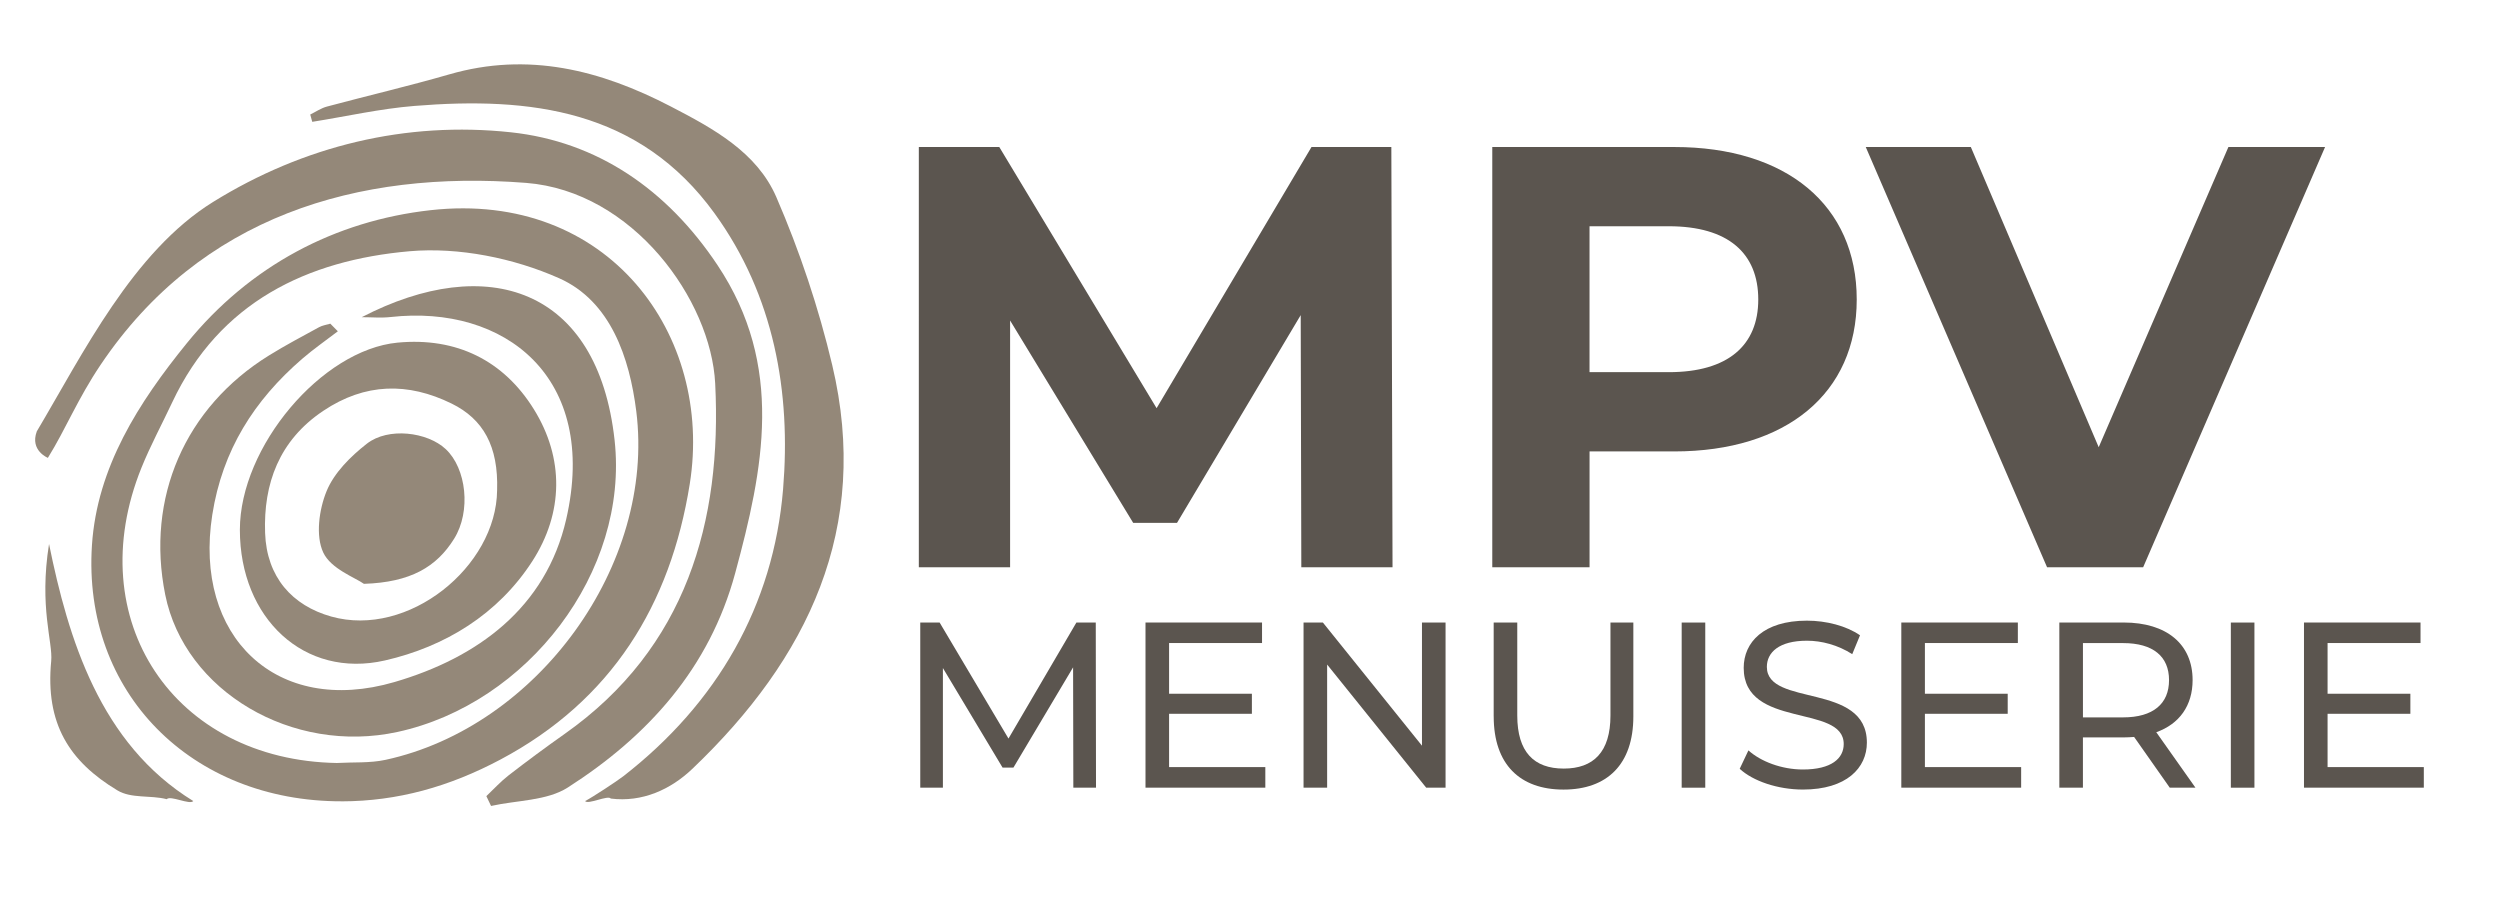
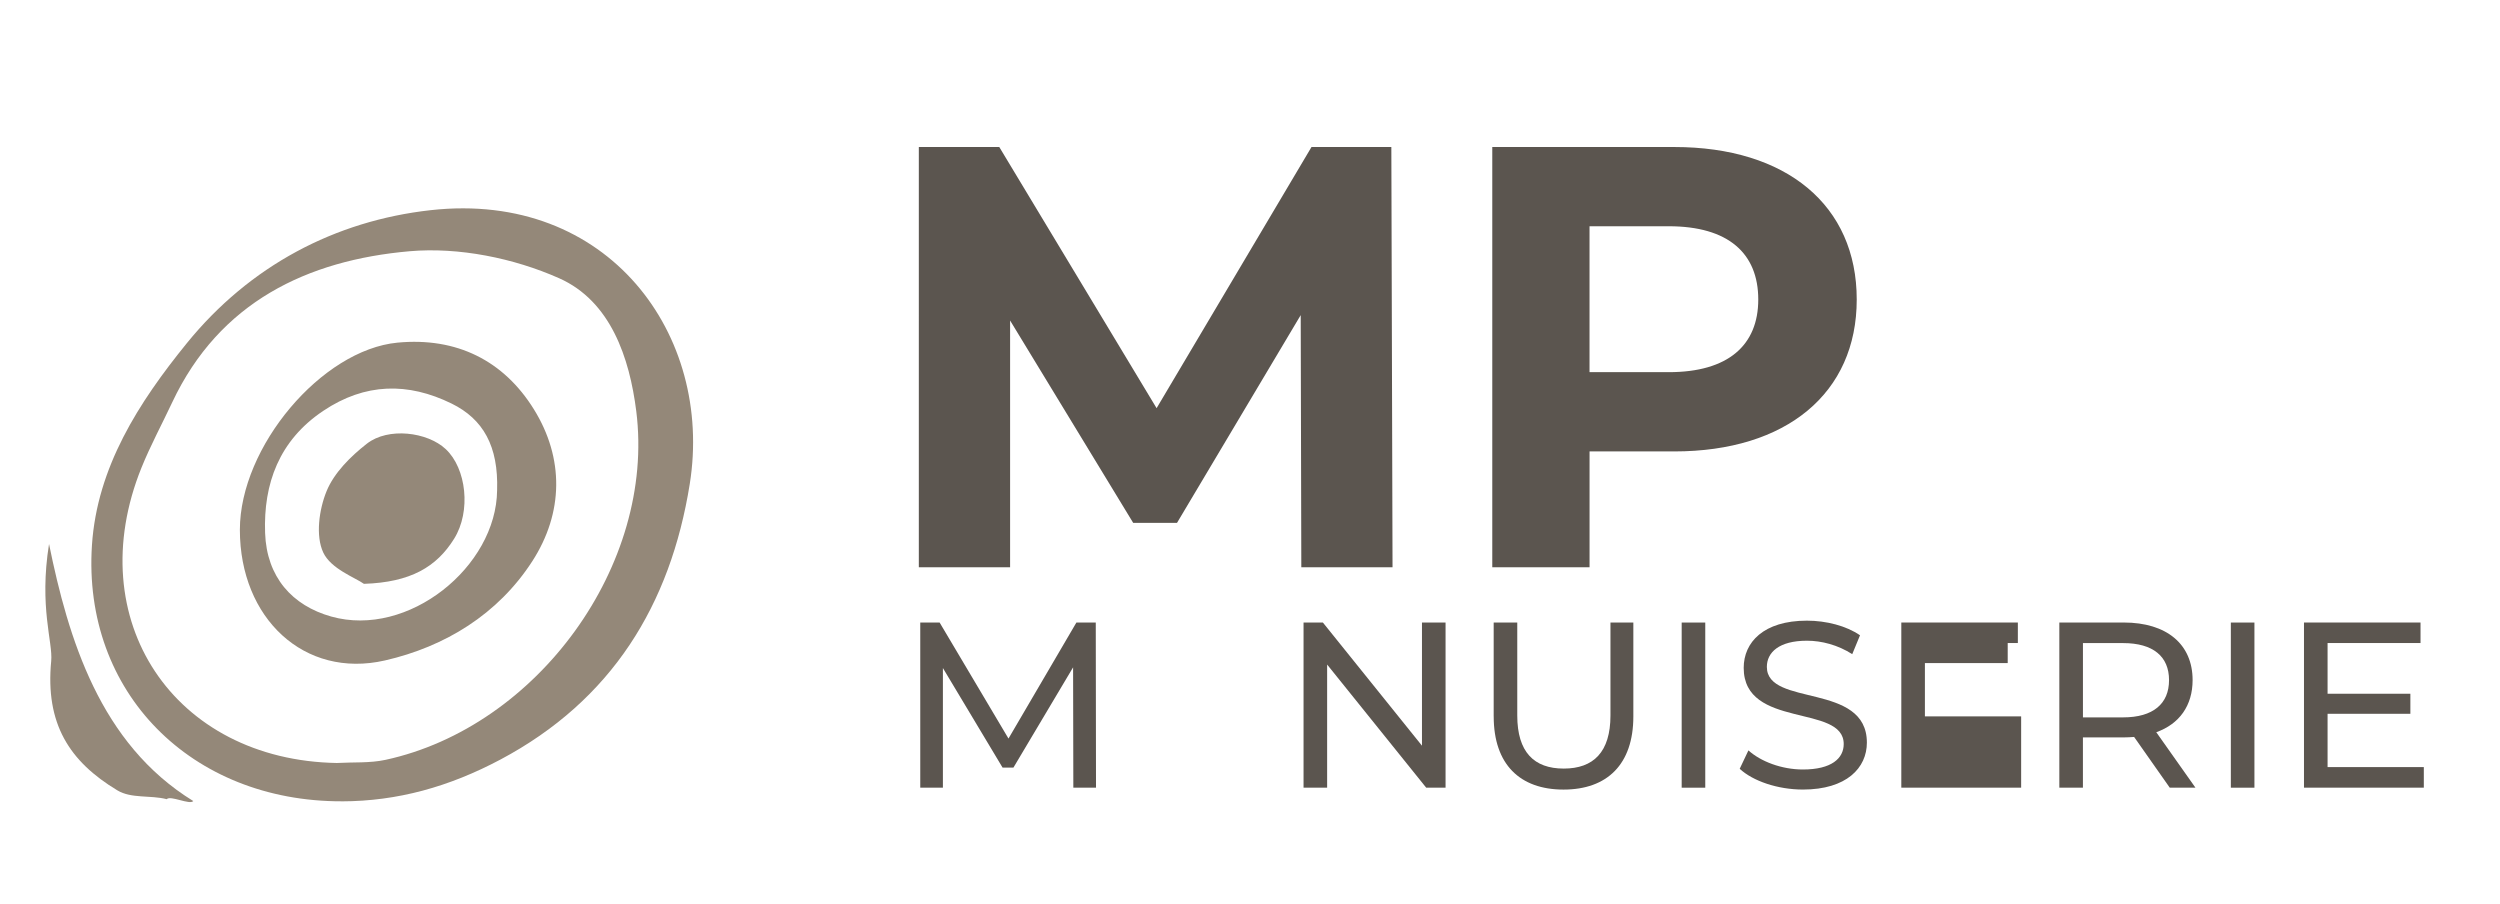
<svg xmlns="http://www.w3.org/2000/svg" id="Layer_1" viewBox="0 0 820.34 296.61">
  <defs>
    <style>      .st0 {        fill: #5b554f;      }      .st1 {        fill: #948879;      }    </style>
  </defs>
  <g>
    <path class="st1" d="M112.17,262.94c-49.39.09-85.15-35.72-82-84.02,1.67-25.57,15.32-46.83,31.13-66.3,20.63-25.41,48.65-40.17,80.04-43.66,58.35-6.48,92.78,41.01,85,89.81-6.34,39.74-25.64,71.05-62.1,90.45-16.83,8.95-33.81,13.69-52.07,13.73ZM110.65,250.36c5.28-.3,10.7.08,15.81-1.02,49.91-10.8,88.63-63.99,82.33-114.36-2.21-17.62-8.43-36.18-25.34-43.69-14.86-6.6-32.95-10.26-49.05-8.85-33.5,2.94-62.4,16.64-77.89,49.59-3.36,7.16-7.14,14.15-10.1,21.47-20.12,49.89,10.58,95.98,64.24,96.87Z" />
-     <path class="st1" d="M12.05,141.59c15.15-25.5,31.51-58.98,57.85-75.31,29.82-18.49,63.4-26.56,97.74-22.87,28.33,3.04,51.25,18.74,67.82,43.62,22.02,33.05,15.07,66.76,5.77,101.08-8.44,31.14-28.61,53.45-54.9,70.29-6.87,4.4-16.72,4.17-25.2,6.06-.51-1.07-1.03-2.15-1.54-3.22,2.42-2.29,4.68-4.79,7.3-6.82,6.03-4.66,12.15-9.2,18.38-13.59,39.99-28.19,51.67-69.79,49.41-114.95-1.37-27.44-26.96-63.12-62.05-65.87-55.38-4.34-106.87,11.01-139.61,59.68-7.6,11.3-11.39,20.99-17.31,30.55,0,0-5.95-2.4-3.65-8.64Z" />
-     <path class="st1" d="M192.01,262.85c2.29-1.17,10.51-6.57,12.5-8.12,30.83-23.97,49.29-56,52.45-94.23,2.62-31.72-2.9-63.45-22.49-90.49-24.7-34.09-60.46-38.34-98.49-35.25-11.24.91-22.35,3.44-33.52,5.22-.22-.8-.44-1.6-.66-2.4,1.82-.89,3.56-2.1,5.48-2.61,13.37-3.58,26.87-6.73,40.16-10.57,25.87-7.48,49.6-1.43,72.62,10.51,13.98,7.25,28.31,15.02,34.7,29.81,7.66,17.71,13.88,36.31,18.33,55.1,12.69,53.5-7.97,96.27-45.87,132.43-7.16,6.84-16.46,11.07-26.79,9.79-.91-1.24-7.51,2.08-8.42.83Z" />
    <path class="st1" d="M54.71,262.24c-5.45-1.4-11.59-.12-16.21-2.9-15.74-9.48-23.68-21.87-21.7-42.41.6-6.18-4.03-17.67-.71-38.42,6.33,31.07,16.73,65.54,47.33,84.34-1.11,1.38-7.59-1.98-8.71-.6Z" />
-     <path class="st1" d="M118.73,104.06c41.05-21.25,77.41-9.73,82.94,40.37,4.79,43.34-28.61,86.47-71.2,95.74-34.54,7.52-69.87-13.34-76.25-45.01-6.4-31.78,6.42-61.44,34.1-78.56,5.33-3.3,10.88-6.23,16.39-9.24,1.1-.6,2.45-.78,3.68-1.15.82.83,1.65,1.67,2.47,2.5-3.91,3-7.99,5.82-11.71,9.04-15.75,13.61-26.16,29.94-29.49,51.16-6.26,39.94,21,66.22,59.76,54.9,27.23-7.95,49.69-24.32,56.37-53.42,10.73-46.71-20.27-70.54-57.62-66.36-3.11.35-6.3.05-9.46.05Z" />
    <path class="st1" d="M78.71,173.86c0-27.24,26.84-59.06,51.74-61.43,19.42-1.85,34.86,5.94,44.74,21.88,9.94,16.02,9.76,33.94-.54,49.87-11.23,17.38-28.62,28.03-48.35,32.54-26.48,6.05-47.59-13.87-47.59-42.85ZM163.12,160.86c.46-14.43-4.54-23.34-14.94-28.44-14.29-7.01-28.36-6.82-42.13,2.41-14.46,9.7-19.63,23.86-19.06,40.05.51,14.49,8.88,23.82,21.7,27.43,25.27,7.11,54.21-16.35,54.43-41.46Z" />
    <path class="st1" d="M119.42,191.58c-2.91-2.07-10.84-4.91-13.35-10.28-2.56-5.48-1.38-14.1,1.1-20.15,2.47-6.03,7.91-11.43,13.24-15.58,6.97-5.44,19.8-3.85,25.84,1.79,6.8,6.34,8.39,20.4,2.76,29.43-5.75,9.23-14.24,14.28-29.58,14.79Z" />
  </g>
  <g>
    <path class="st0" d="M427.01,186.15l-.2-82.75-40.59,68.17h-14.38l-40.39-66.4v80.98h-29.95V48.24h26.4l51.62,85.7,50.83-85.7h26.2l.39,137.91h-29.95Z" />
    <path class="st0" d="M609.26,98.28c0,30.73-23.05,49.85-59.89,49.85h-27.78v38.02h-31.92V48.24h59.7c36.84,0,59.89,19.11,59.89,50.04ZM576.95,98.28c0-15.17-9.85-24.04-29.36-24.04h-26.01v47.88h26.01c19.51,0,29.36-8.87,29.36-23.84Z" />
-     <path class="st0" d="M762.94,48.24l-59.7,137.91h-31.52l-59.5-137.91h34.48l41.96,98.51,42.56-98.51h31.72Z" />
  </g>
  <g>
    <path class="st0" d="M352.2,258.46l-.08-39.48-19.58,32.9h-3.56l-19.58-32.67v39.25h-7.43v-54.19h6.35l22.6,38.08,22.29-38.08h6.35l.08,54.19h-7.43Z" />
-     <path class="st0" d="M415.2,251.73v6.73h-39.32v-54.19h38.24v6.73h-30.5v16.64h27.17v6.58h-27.17v17.49h31.58Z" />
    <path class="st0" d="M474.34,204.28v54.19h-6.35l-32.51-40.41v40.41h-7.74v-54.19h6.35l32.51,40.41v-40.41h7.74Z" />
    <path class="st0" d="M490.13,235.09v-30.81h7.74v30.5c0,12,5.5,17.42,15.25,17.42s15.33-5.42,15.33-17.42v-30.5h7.51v30.81c0,15.71-8.59,24-22.91,24s-22.91-8.28-22.91-24Z" />
    <path class="st0" d="M551.82,204.28h7.74v54.19h-7.74v-54.19Z" />
    <path class="st0" d="M570.86,252.27l2.86-6.04c4.03,3.64,10.91,6.27,17.88,6.27,9.37,0,13.39-3.64,13.39-8.36,0-13.24-32.82-4.88-32.82-25,0-8.36,6.5-15.48,20.75-15.48,6.35,0,12.93,1.7,17.42,4.8l-2.55,6.19c-4.72-3.02-10.06-4.41-14.86-4.41-9.21,0-13.16,3.87-13.16,8.59,0,13.24,32.82,4.95,32.82,24.85,0,8.28-6.66,15.4-20.98,15.4-8.28,0-16.41-2.79-20.75-6.81Z" />
-     <path class="st0" d="M663.21,251.73v6.73h-39.32v-54.19h38.24v6.73h-30.5v16.64h27.17v6.58h-27.17v17.49h31.58Z" />
+     <path class="st0" d="M663.21,251.73v6.73h-39.32v-54.19h38.24v6.73h-30.5h27.17v6.58h-27.17v17.49h31.58Z" />
    <path class="st0" d="M711.97,258.46l-11.69-16.64c-1.08.08-2.25.15-3.41.15h-13.39v16.49h-7.74v-54.19h21.13c14.09,0,22.6,7.12,22.6,18.89,0,8.36-4.33,14.4-11.92,17.11l12.85,18.19h-8.44ZM711.74,223.17c0-7.74-5.19-12.15-15.09-12.15h-13.16v24.38h13.16c9.91,0,15.09-4.49,15.09-12.23Z" />
    <path class="st0" d="M732.02,204.28h7.74v54.19h-7.74v-54.19Z" />
    <path class="st0" d="M795.34,251.73v6.73h-39.32v-54.19h38.24v6.73h-30.5v16.64h27.17v6.58h-27.17v17.49h31.58Z" />
  </g>
</svg>